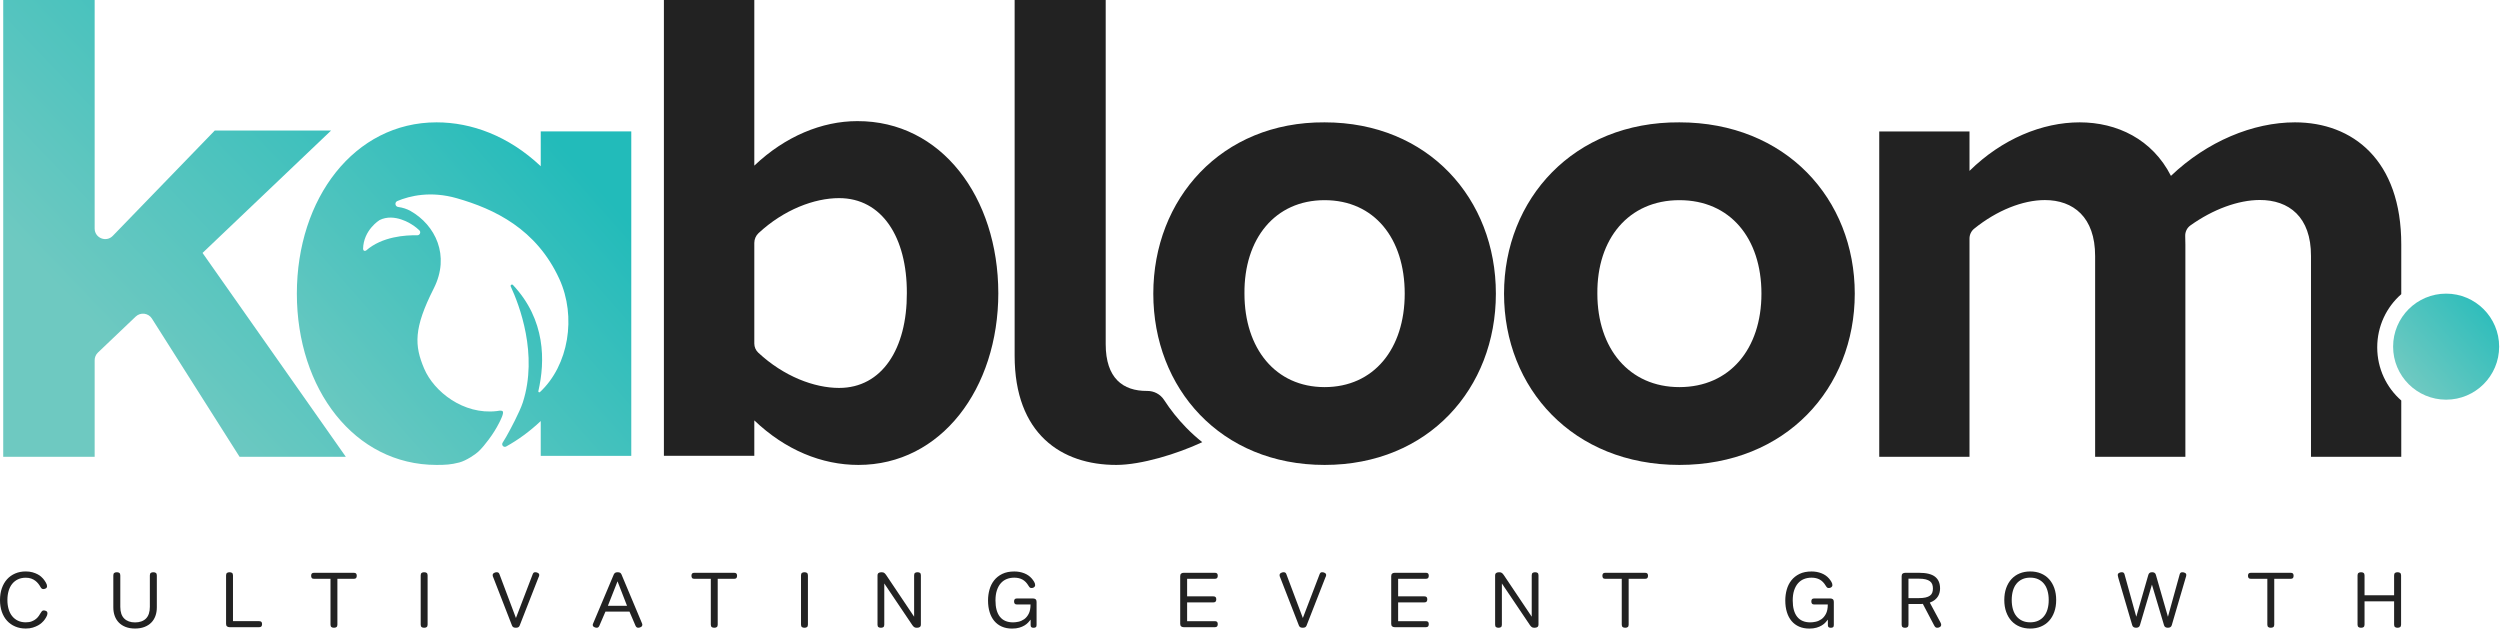
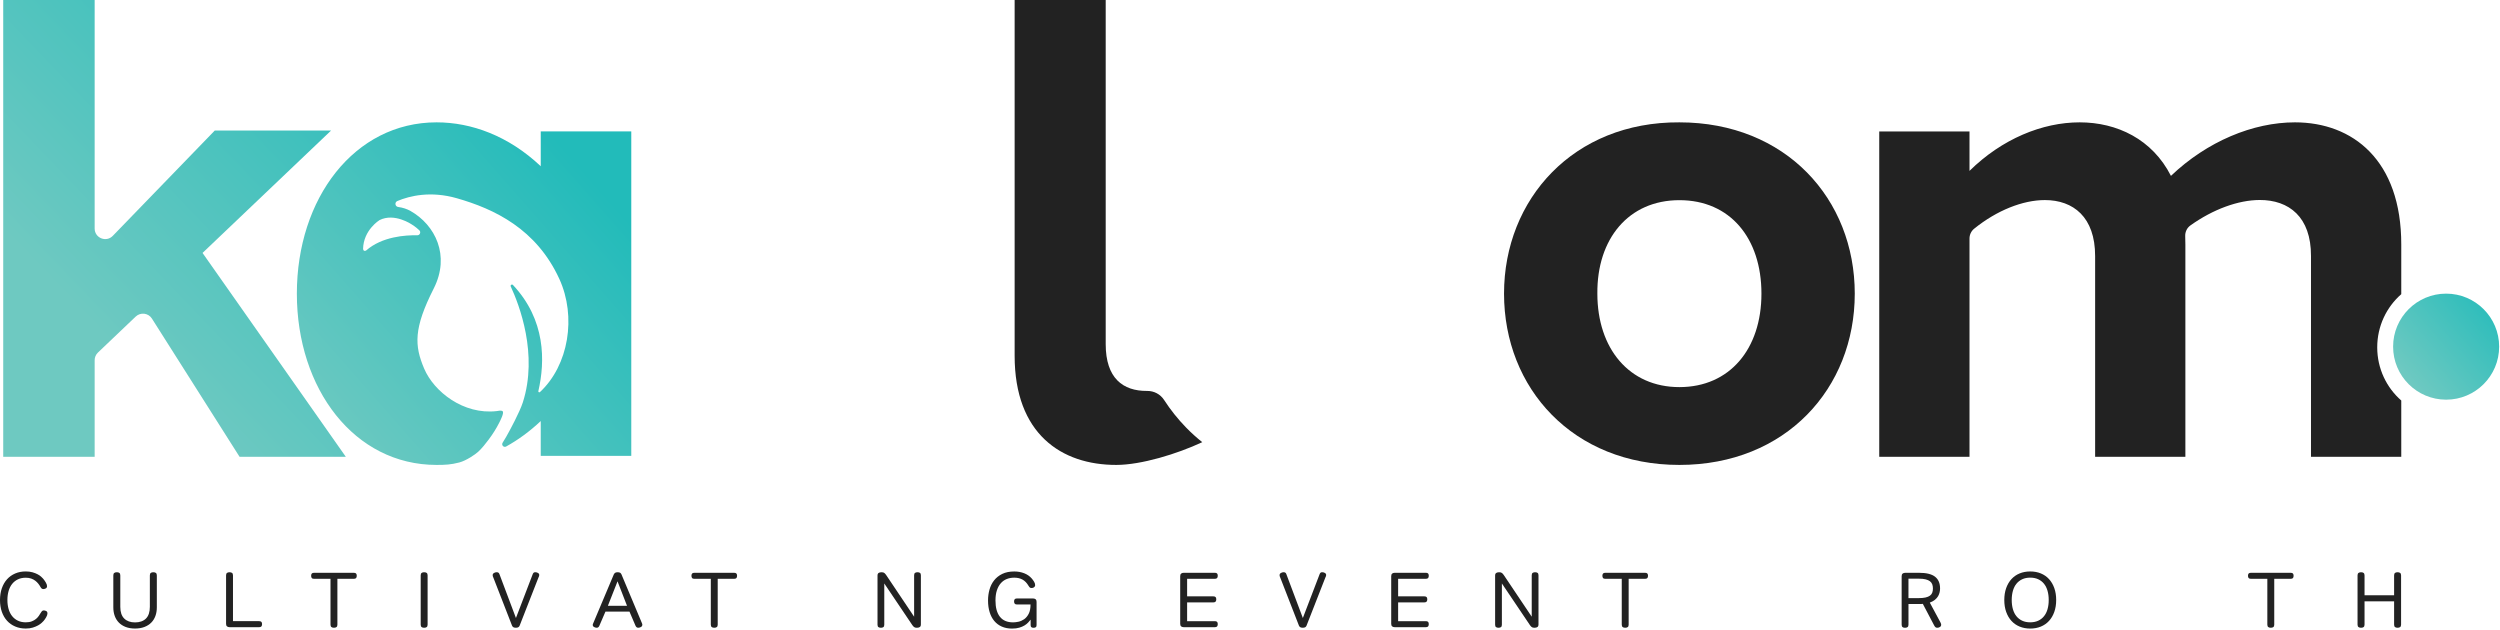
<svg xmlns="http://www.w3.org/2000/svg" width="1226" height="309" viewBox="0 0 1226 309" fill="none">
-   <path d="M489.578 143.7C489.526 190.641 461.503 228 420.959 228C402.988 228 385.152 220.681 369.913 206.164V223.527H325.578V0H369.913V81.227C385.032 66.847 403.123 59.399 420.366 59.399C461.653 59.24 489.496 96.758 489.571 143.7H489.578ZM411.485 190.24C432.549 190.24 444.823 171 444.718 143.7C444.815 116.399 432.549 97.159 411.485 97.159C399.392 97.159 384.461 102.76 372 114.318C370.671 115.552 369.913 117.3 369.913 119.116V168.48C369.913 170.182 370.619 171.802 371.857 172.953C384.348 184.593 399.347 190.24 411.485 190.24Z" fill="#222222" />
-   <path d="M733.578 144.001C733.578 190.458 700.516 228 649.578 228C598.64 228 565.578 190.458 565.578 144.001C565.578 97.544 598.976 59.685 649.578 60.002C700.516 60.002 733.578 97.552 733.578 144.001ZM610.281 144.001C610.281 170.887 625.491 189.839 649.578 189.839C673.666 189.839 688.875 171.143 688.875 144.001C688.875 116.858 673.912 98.163 649.578 98.163C625.244 98.163 610.027 117.115 610.281 144.001Z" fill="#222222" />
  <path d="M581.684 209.69C577.623 205.527 574.009 200.985 570.864 196.133C569.041 193.325 565.926 191.675 562.576 191.713C562.531 191.713 562.493 191.713 562.448 191.713C550.773 191.774 542.236 185.559 542.236 168.778V0H497.578V174.448C497.578 212.839 520.595 228.038 547.461 228C559.589 227.992 577.313 222.611 589.578 216.843C586.811 214.625 584.164 212.241 581.676 209.682L581.684 209.69Z" fill="#222222" />
  <path d="M909.578 144.001C909.578 190.458 875.729 228 823.578 228C771.428 228 737.578 190.458 737.578 144.001C737.578 97.544 771.772 59.685 823.578 60.002C875.729 60.002 909.578 97.552 909.578 144.001ZM783.345 144.001C783.345 170.887 798.917 189.839 823.578 189.839C848.239 189.839 863.811 171.143 863.811 144.001C863.811 116.858 848.491 98.163 823.578 98.163C798.665 98.163 783.086 117.115 783.345 144.001Z" fill="#222222" />
  <path d="M1165.79 170.337C1165.79 180.75 1170.35 190.082 1177.58 196.412V224H1133.31V125.589C1133.39 106.335 1122.46 98.039 1108.14 98.077C1097.64 98.107 1085.29 102.615 1074.15 110.57C1072.48 111.765 1071.55 113.747 1071.63 115.811C1071.68 117.172 1071.71 118.564 1071.71 119.986V224H1027.45V125.589C1027.48 106.464 1016.73 98.107 1002.8 98.115C991.964 98.115 979.207 103.189 968.107 112.174C966.676 113.338 965.844 115.1 965.844 116.953V224H921.578V64.469H965.844V83.799C981.763 68.13 1001.53 60 1019.86 60C1038.19 60 1055.52 68.296 1064.63 86.249C1082.37 69.325 1104.88 60 1125.44 60C1153.75 60 1177.65 78.505 1177.58 119.986V144.261C1170.35 150.591 1165.79 159.923 1165.79 170.337Z" fill="#222222" />
  <path d="M46.42 176.641V224H1.578V0H46.42V112.072C46.42 116.722 52.076 119.005 55.31 115.667L105.33 64.007H162.373L99.324 124.041L169.578 224H117.471L74.497 156.223C72.751 153.47 68.916 152.999 66.555 155.244L48.022 172.894C46.997 173.873 46.42 175.223 46.42 176.633V176.641Z" fill="url(#paint0_linear_1016_228)" />
  <path d="M265.178 64.45V81.517C249.331 66.576 231.16 60 214.087 60C173.807 60 145.578 97.226 145.578 144C145.578 190.774 173.807 228 214.087 228C218.328 228 221.117 227.872 225.221 226.801C228.649 225.903 233.16 222.804 234.491 221.559C236.408 219.772 238.039 217.698 239.618 215.601C241.587 212.984 243.347 210.209 244.828 207.283C245.346 206.257 247.331 202.433 246.497 201.687C245.828 201.091 244.166 201.528 243.535 201.604C227.304 203.467 212.825 192.109 208.006 180.766C203.217 169.453 202.766 161.09 212.742 141.398C220.869 125.296 213.456 110.356 201.322 103.463C199.668 102.528 197.548 101.796 195.271 101.502C193.714 101.299 193.414 99.187 194.872 98.576C200.999 96.012 211.193 93.561 224.003 97.211C242.505 102.498 263.021 112.264 274.282 136.745C282.8 155.313 278.868 179.167 264.802 192.267C264.457 192.591 263.9 192.275 264.005 191.815C267.396 177.086 267.591 156.836 251.564 139.762C251.045 139.211 250.158 139.814 250.473 140.493C254.653 149.483 263.983 173.767 256.375 197.396C254.826 202.2 249.744 211.476 249.744 211.476C248.767 213.324 247.684 215.217 246.489 217.102C245.767 218.249 247.015 219.621 248.203 218.973C254.044 215.745 259.743 211.604 265.178 206.483V223.55H309.578V64.45H265.178ZM201.976 110.107C201.976 110.107 203.758 111.141 205.63 112.928C206.57 113.825 205.908 115.417 204.608 115.387C198.984 115.258 187.437 115.945 179.566 122.83C179.423 122.959 178.919 123.132 178.559 122.966C178.235 122.823 178.047 122.37 178.055 122.046C178.243 112.762 186.099 107.95 186.099 107.95C193.459 104.21 201.976 110.1 201.976 110.1V110.107Z" fill="url(#paint1_linear_1016_228)" />
  <path d="M1199.58 196C1213.94 196 1225.58 184.359 1225.58 170C1225.58 155.641 1213.94 144 1199.58 144C1185.22 144 1173.58 155.641 1173.58 170C1173.58 184.359 1185.22 196 1199.58 196Z" fill="url(#paint2_linear_1016_228)" />
  <path d="M19.997 300.54C20.23 300.133 20.449 299.831 20.668 299.635C20.886 299.447 21.158 299.349 21.497 299.349C21.859 299.349 22.244 299.454 22.651 299.658C23.058 299.861 23.269 300.246 23.269 300.812C23.269 301.324 23.073 301.935 22.673 302.636C22.274 303.345 21.844 303.963 21.384 304.499C21.203 304.702 20.886 305.019 20.441 305.441C19.989 305.864 19.401 306.278 18.669 306.693C17.938 307.1 17.071 307.462 16.076 307.771C15.08 308.08 13.919 308.231 12.615 308.231C10.715 308.231 8.995 307.899 7.442 307.228C5.889 306.565 4.562 305.63 3.461 304.423C2.36 303.217 1.508 301.754 0.905 300.042C0.302 298.323 0 296.401 0 294.274C0 292.148 0.302 290.218 0.905 288.491C1.508 286.764 2.36 285.286 3.461 284.065C4.562 282.851 5.889 281.908 7.442 281.237C8.995 280.574 10.715 280.234 12.615 280.234C13.874 280.234 14.982 280.378 15.963 280.657C16.935 280.943 17.772 281.267 18.458 281.637C19.152 282.006 19.718 282.391 20.147 282.791C20.585 283.19 20.901 283.499 21.105 283.733C21.565 284.268 22.01 284.894 22.432 285.596C22.854 286.304 23.065 286.907 23.065 287.42C23.065 287.986 22.854 288.37 22.432 288.574C22.01 288.777 21.618 288.883 21.256 288.883C20.924 288.883 20.645 288.785 20.426 288.596C20.208 288.408 20.012 288.144 19.831 287.812C19.552 287.3 19.205 286.779 18.79 286.252C18.383 285.724 17.893 285.249 17.327 284.811C16.762 284.374 16.098 284.02 15.329 283.733C14.56 283.454 13.663 283.311 12.637 283.311C11.175 283.311 9.885 283.582 8.769 284.118C7.653 284.653 6.711 285.407 5.942 286.365C5.173 287.33 4.599 288.483 4.215 289.826C3.83 291.168 3.634 292.653 3.634 294.267C3.634 295.88 3.83 297.321 4.215 298.67C4.599 300.02 5.173 301.173 5.942 302.131C6.711 303.096 7.653 303.843 8.769 304.378C9.885 304.913 11.175 305.185 12.637 305.185C13.791 305.185 14.779 305.027 15.601 304.702C16.422 304.386 17.116 303.986 17.674 303.511C18.24 303.036 18.7 302.531 19.062 301.995C19.424 301.46 19.725 300.97 19.982 300.533L19.997 300.54Z" fill="#222222" />
  <path d="M73.488 282.201C73.488 281.613 73.638 281.198 73.933 280.972C74.227 280.738 74.641 280.625 75.184 280.625C75.727 280.625 76.149 280.738 76.451 280.972C76.76 281.206 76.911 281.613 76.911 282.201V297.854C76.911 299.393 76.677 300.795 76.217 302.062C75.757 303.329 75.079 304.422 74.181 305.327C73.284 306.239 72.168 306.948 70.834 307.461C69.499 307.973 67.961 308.23 66.219 308.23C64.477 308.23 62.947 307.973 61.627 307.461C60.307 306.948 59.199 306.239 58.302 305.327C57.404 304.414 56.726 303.329 56.266 302.062C55.806 300.795 55.572 299.393 55.572 297.854V282.201C55.572 281.613 55.723 281.198 56.032 280.972C56.341 280.738 56.764 280.625 57.299 280.625C57.834 280.625 58.257 280.738 58.551 280.972C58.845 281.206 58.995 281.613 58.995 282.201V297.583C58.995 300.147 59.636 302.062 60.918 303.329C62.2 304.595 63.972 305.229 66.227 305.229C68.481 305.229 70.321 304.595 71.588 303.329C72.854 302.062 73.488 300.147 73.488 297.583V282.201Z" fill="#222222" />
  <path d="M110.863 282.201C110.863 281.613 111.014 281.198 111.308 280.972C111.602 280.738 112.017 280.625 112.56 280.625C113.103 280.625 113.517 280.738 113.811 280.972C114.106 281.206 114.256 281.613 114.256 282.201V304.618H127.097C127.61 304.618 127.972 304.739 128.191 304.98C128.409 305.221 128.515 305.591 128.515 306.073C128.515 306.556 128.402 306.933 128.191 307.189C127.972 307.445 127.61 307.574 127.097 307.574H112.635C112.1 307.574 111.67 307.445 111.346 307.189C111.022 306.933 110.863 306.51 110.863 305.922V282.193V282.201Z" fill="#222222" />
  <path d="M165.468 306.271C165.468 306.859 165.317 307.274 165.023 307.5C164.729 307.734 164.315 307.847 163.772 307.847C163.229 307.847 162.814 307.734 162.52 307.5C162.226 307.266 162.075 306.859 162.075 306.271V283.854H154.037C153.502 283.854 153.117 283.726 152.906 283.47C152.688 283.213 152.582 282.844 152.582 282.354C152.582 281.864 152.688 281.502 152.906 281.26C153.125 281.019 153.502 280.898 154.037 280.898H173.498C174.034 280.898 174.418 281.019 174.63 281.26C174.848 281.502 174.954 281.871 174.954 282.354C174.954 282.836 174.841 283.213 174.63 283.47C174.411 283.726 174.034 283.854 173.498 283.854H165.461V306.271H165.468Z" fill="#222222" />
  <path d="M206.307 282.201C206.307 281.613 206.457 281.198 206.752 280.972C207.046 280.738 207.46 280.625 208.003 280.625C208.546 280.625 208.961 280.738 209.255 280.972C209.549 281.206 209.7 281.613 209.7 282.201V306.277C209.7 306.865 209.549 307.28 209.255 307.506C208.961 307.74 208.546 307.853 208.003 307.853C207.46 307.853 207.046 307.74 206.752 307.506C206.457 307.272 206.307 306.865 206.307 306.277V282.201Z" fill="#222222" />
  <path d="M254.835 306.812C254.706 307.121 254.51 307.37 254.239 307.558C253.967 307.747 253.553 307.845 252.987 307.845C252.422 307.845 251.969 307.747 251.698 307.558C251.426 307.37 251.23 307.113 251.102 306.812L242.024 283.467C241.896 283.188 241.79 282.932 241.715 282.713C241.639 282.495 241.602 282.284 241.602 282.08C241.602 281.62 241.813 281.258 242.235 281.002C242.657 280.745 243.11 280.617 243.6 280.617C244.263 280.617 244.701 280.911 244.904 281.5L253.017 303.072L261.289 281.462C261.417 281.183 261.56 280.972 261.734 280.828C261.9 280.685 262.164 280.617 262.526 280.617C262.985 280.617 263.423 280.738 263.83 280.979C264.237 281.22 264.448 281.56 264.448 281.997C264.448 282.178 264.411 282.374 264.335 282.593C264.26 282.811 264.154 283.045 264.026 283.302L254.835 306.797V306.812Z" fill="#222222" />
  <path d="M292.642 307.845C292.182 307.845 291.737 307.724 291.315 307.476C290.893 307.234 290.682 306.895 290.682 306.458C290.682 306.382 290.697 306.277 290.719 306.149C290.742 306.02 290.81 305.855 290.915 305.651L301.027 281.658C301.178 281.349 301.389 281.1 301.66 280.912C301.932 280.723 302.331 280.625 302.874 280.625C303.462 280.625 303.892 280.723 304.163 280.912C304.435 281.1 304.631 281.356 304.759 281.658L314.795 305.575C314.901 305.779 314.953 305.937 314.969 306.058C314.984 306.171 314.991 306.284 314.991 306.382C314.991 306.842 314.78 307.204 314.358 307.461C313.936 307.717 313.476 307.845 312.993 307.845C312.631 307.845 312.352 307.747 312.148 307.558C311.945 307.37 311.779 307.129 311.651 306.85L308.688 299.928H296.917L293.916 306.887C293.637 307.528 293.208 307.853 292.65 307.853L292.642 307.845ZM302.836 285.081L298.109 297.078H307.489L302.836 285.081Z" fill="#222222" />
  <path d="M351.974 306.271C351.974 306.859 351.823 307.274 351.529 307.5C351.235 307.734 350.82 307.847 350.277 307.847C349.735 307.847 349.32 307.734 349.026 307.5C348.732 307.266 348.581 306.859 348.581 306.271V283.854H340.543C340.008 283.854 339.623 283.726 339.412 283.47C339.193 283.213 339.088 282.844 339.088 282.354C339.088 281.864 339.193 281.502 339.412 281.26C339.631 281.019 340.008 280.898 340.543 280.898H360.004C360.54 280.898 360.924 281.019 361.135 281.26C361.354 281.502 361.46 281.871 361.46 282.354C361.46 282.836 361.346 283.213 361.135 283.47C360.917 283.726 360.54 283.854 360.004 283.854H351.966V306.271H351.974Z" fill="#222222" />
-   <path d="M392.812 282.201C392.812 281.613 392.963 281.198 393.257 280.972C393.551 280.738 393.966 280.625 394.509 280.625C395.052 280.625 395.467 280.738 395.761 280.972C396.055 281.206 396.206 281.613 396.206 282.201V306.277C396.206 306.865 396.055 307.28 395.761 307.506C395.467 307.74 395.052 307.853 394.509 307.853C393.966 307.853 393.551 307.74 393.257 307.506C392.963 307.272 392.812 306.865 392.812 306.277V282.201Z" fill="#222222" />
  <path d="M433.65 286.122V306.352C433.65 306.918 433.499 307.31 433.205 307.528C432.911 307.747 432.504 307.853 431.991 307.853C431.478 307.853 431.071 307.74 430.777 307.528C430.483 307.31 430.332 306.918 430.332 306.352V282.276C430.332 281.658 430.505 281.228 430.852 280.987C431.199 280.746 431.689 280.625 432.33 280.625C432.971 280.625 433.416 280.761 433.733 281.032C434.049 281.304 434.351 281.658 434.637 282.088L448.285 302.431V282.125C448.285 281.56 448.436 281.168 448.73 280.949C449.024 280.731 449.431 280.625 449.944 280.625C450.457 280.625 450.856 280.731 451.158 280.949C451.452 281.168 451.603 281.56 451.603 282.125V306.201C451.603 306.82 451.429 307.249 451.083 307.491C450.736 307.732 450.246 307.86 449.605 307.86C448.964 307.86 448.519 307.724 448.202 307.453C447.878 307.182 447.584 306.835 447.297 306.397L433.65 286.129V286.122Z" fill="#222222" />
  <path d="M505.945 283.666C506.405 284.201 506.805 284.759 507.137 285.317C507.468 285.882 507.634 286.418 507.634 286.931C507.634 287.21 507.566 287.443 507.446 287.624C507.318 287.805 507.167 287.949 506.986 288.069C506.805 288.182 506.616 288.258 506.413 288.303C506.209 288.341 506.013 288.363 505.832 288.363C505.5 288.363 505.237 288.28 505.041 288.115C504.844 287.949 504.626 287.662 504.369 287.247C503.548 285.86 502.575 284.857 501.444 284.231C500.313 283.605 498.971 283.289 497.41 283.289C496.022 283.289 494.771 283.523 493.64 283.983C492.509 284.442 491.544 285.144 490.737 286.079C489.93 287.014 489.304 288.182 488.852 289.577C488.399 290.972 488.181 292.608 488.181 294.478C488.181 297.962 488.905 300.624 490.352 302.456C491.8 304.288 493.964 305.208 496.829 305.208C497.598 305.208 498.473 305.103 499.446 304.899C500.418 304.695 501.346 304.281 502.236 303.67C503.118 303.052 503.864 302.169 504.467 301.016C505.071 299.862 505.372 298.339 505.372 296.439H498.722C498.209 296.439 497.84 296.311 497.629 296.054C497.41 295.798 497.304 295.428 497.304 294.938C497.304 294.448 497.41 294.086 497.629 293.845C497.847 293.604 498.209 293.483 498.722 293.483H506.564C507.099 293.483 507.529 293.611 507.853 293.868C508.17 294.124 508.336 294.546 508.336 295.134V306.52C508.336 307.033 508.207 307.387 507.951 307.576C507.695 307.764 507.333 307.862 506.873 307.862C506.383 307.862 506.021 307.764 505.779 307.576C505.538 307.387 505.418 307.033 505.418 306.52V303.866C505.086 304.303 504.679 304.778 504.204 305.291C503.729 305.804 503.133 306.279 502.417 306.716C501.7 307.153 500.848 307.515 499.86 307.809C498.873 308.103 497.689 308.254 496.301 308.254C494.432 308.254 492.765 307.93 491.302 307.289C489.84 306.648 488.61 305.728 487.608 304.537C486.605 303.346 485.843 301.905 485.323 300.209C484.795 298.52 484.531 296.605 484.531 294.478C484.531 292.661 484.765 290.889 485.24 289.17C485.715 287.451 486.469 285.935 487.51 284.616C488.55 283.296 489.877 282.241 491.506 281.441C493.135 280.65 495.103 280.25 497.41 280.25C499.129 280.25 500.735 280.537 502.236 281.117C503.736 281.69 504.973 282.55 505.945 283.673V283.666Z" fill="#222222" />
  <path d="M582.163 295.428V304.62H595.773C596.285 304.62 596.647 304.74 596.866 304.981C597.085 305.223 597.19 305.592 597.19 306.075C597.19 306.557 597.077 306.934 596.866 307.191C596.647 307.447 596.285 307.575 595.773 307.575H580.541C580.006 307.575 579.576 307.447 579.252 307.191C578.928 306.934 578.77 306.512 578.77 305.924V282.542C578.77 281.954 578.928 281.532 579.252 281.275C579.569 281.019 579.999 280.891 580.541 280.891H595.773C596.285 280.891 596.647 281.011 596.866 281.253C597.085 281.494 597.19 281.863 597.19 282.346C597.19 282.828 597.077 283.205 596.866 283.462C596.647 283.718 596.285 283.846 595.773 283.846H582.163V292.457H595.041C595.554 292.457 595.916 292.578 596.135 292.819C596.353 293.061 596.459 293.43 596.459 293.913C596.459 294.395 596.346 294.772 596.135 295.028C595.916 295.285 595.554 295.413 595.041 295.413H582.163V295.428Z" fill="#222222" />
  <path d="M640.733 306.812C640.605 307.121 640.409 307.37 640.137 307.558C639.866 307.747 639.451 307.845 638.886 307.845C638.32 307.845 637.868 307.747 637.596 307.558C637.325 307.37 637.129 307.113 637.001 306.812L627.922 283.467C627.794 283.188 627.688 282.932 627.613 282.713C627.538 282.495 627.5 282.284 627.5 282.08C627.5 281.62 627.711 281.258 628.133 281.002C628.556 280.745 629.008 280.617 629.498 280.617C630.162 280.617 630.599 280.911 630.803 281.5L638.916 303.072L647.187 281.462C647.316 281.183 647.459 280.972 647.632 280.828C647.798 280.685 648.062 280.617 648.424 280.617C648.884 280.617 649.321 280.738 649.728 280.979C650.136 281.22 650.347 281.56 650.347 281.997C650.347 282.178 650.309 282.374 650.234 282.593C650.158 282.811 650.053 283.045 649.924 283.302L640.733 306.797V306.812Z" fill="#222222" />
  <path d="M685.643 295.428V304.62H699.253C699.766 304.62 700.128 304.74 700.346 304.981C700.565 305.223 700.671 305.592 700.671 306.075C700.671 306.557 700.558 306.934 700.346 307.191C700.128 307.447 699.766 307.575 699.253 307.575H684.022C683.487 307.575 683.057 307.447 682.733 307.191C682.408 306.934 682.25 306.512 682.25 305.924V282.542C682.25 281.954 682.408 281.532 682.733 281.275C683.049 281.019 683.479 280.891 684.022 280.891H699.253C699.766 280.891 700.128 281.011 700.346 281.253C700.565 281.494 700.671 281.863 700.671 282.346C700.671 282.828 700.558 283.205 700.346 283.462C700.128 283.718 699.766 283.846 699.253 283.846H685.643V292.457H698.522C699.034 292.457 699.396 292.578 699.615 292.819C699.834 293.061 699.939 293.43 699.939 293.913C699.939 294.395 699.826 294.772 699.615 295.028C699.396 295.285 699.034 295.413 698.522 295.413H685.643V295.428Z" fill="#222222" />
  <path d="M736.523 286.122V306.352C736.523 306.918 736.372 307.31 736.078 307.528C735.784 307.747 735.377 307.853 734.864 307.853C734.351 307.853 733.944 307.74 733.65 307.528C733.356 307.31 733.205 306.918 733.205 306.352V282.276C733.205 281.658 733.379 281.228 733.725 280.987C734.072 280.746 734.562 280.625 735.203 280.625C735.844 280.625 736.289 280.761 736.606 281.032C736.922 281.304 737.224 281.658 737.511 282.088L751.158 302.431V282.125C751.158 281.56 751.309 281.168 751.603 280.949C751.897 280.731 752.304 280.625 752.817 280.625C753.33 280.625 753.729 280.731 754.031 280.949C754.325 281.168 754.476 281.56 754.476 282.125V306.201C754.476 306.82 754.302 307.249 753.956 307.491C753.609 307.732 753.119 307.86 752.478 307.86C751.837 307.86 751.392 307.724 751.075 307.453C750.751 307.182 750.457 306.835 750.17 306.397L736.523 286.129V286.122Z" fill="#222222" />
  <path d="M798.701 306.271C798.701 306.859 798.55 307.274 798.256 307.5C797.962 307.734 797.547 307.847 797.004 307.847C796.461 307.847 796.047 307.734 795.752 307.5C795.458 307.266 795.308 306.859 795.308 306.271V283.854H787.27C786.734 283.854 786.35 283.726 786.139 283.47C785.92 283.213 785.814 282.844 785.814 282.354C785.814 281.864 785.92 281.502 786.139 281.26C786.357 281.019 786.734 280.898 787.27 280.898H806.731C807.266 280.898 807.651 281.019 807.862 281.26C808.081 281.502 808.186 281.871 808.186 282.354C808.186 282.836 808.073 283.213 807.862 283.47C807.643 283.726 807.266 283.854 806.731 283.854H798.693V306.271H798.701Z" fill="#222222" />
-   <path d="M896.918 283.666C897.378 284.201 897.778 284.759 898.109 285.317C898.441 285.882 898.607 286.418 898.607 286.931C898.607 287.21 898.539 287.443 898.418 287.624C898.29 287.805 898.139 287.949 897.958 288.069C897.778 288.182 897.589 288.258 897.385 288.303C897.182 288.341 896.986 288.363 896.805 288.363C896.473 288.363 896.209 288.28 896.013 288.115C895.817 287.949 895.598 287.662 895.342 287.247C894.52 285.86 893.547 284.857 892.416 284.231C891.285 283.605 889.943 283.289 888.382 283.289C886.995 283.289 885.743 283.523 884.612 283.983C883.481 284.442 882.516 285.144 881.709 286.079C880.903 287.014 880.277 288.182 879.824 289.577C879.372 290.972 879.153 292.608 879.153 294.478C879.153 297.962 879.877 300.624 881.325 302.456C882.773 304.288 884.937 305.208 887.802 305.208C888.571 305.208 889.446 305.103 890.418 304.899C891.391 304.695 892.318 304.281 893.208 303.67C894.09 303.052 894.837 302.169 895.44 301.016C896.043 299.862 896.345 298.339 896.345 296.439H889.694C889.182 296.439 888.812 296.311 888.601 296.054C888.383 295.798 888.277 295.428 888.277 294.938C888.277 294.448 888.383 294.086 888.601 293.845C888.82 293.604 889.182 293.483 889.694 293.483H897.536C898.072 293.483 898.501 293.611 898.826 293.868C899.142 294.124 899.308 294.546 899.308 295.134V306.52C899.308 307.033 899.18 307.387 898.924 307.576C898.667 307.764 898.305 307.862 897.845 307.862C897.355 307.862 896.993 307.764 896.752 307.576C896.511 307.387 896.39 307.033 896.39 306.52V303.866C896.058 304.303 895.651 304.778 895.176 305.291C894.701 305.804 894.105 306.279 893.389 306.716C892.673 307.153 891.821 307.515 890.833 307.809C889.845 308.103 888.661 308.254 887.274 308.254C885.404 308.254 883.738 307.93 882.275 307.289C880.812 306.648 879.583 305.728 878.58 304.537C877.577 303.346 876.816 301.905 876.296 300.209C875.768 298.52 875.504 296.605 875.504 294.478C875.504 292.661 875.738 290.889 876.213 289.17C876.688 287.451 877.442 285.935 878.482 284.616C879.523 283.296 880.85 282.241 882.479 281.441C884.107 280.65 886.075 280.25 888.382 280.25C890.102 280.25 891.708 280.537 893.208 281.117C894.709 281.69 895.945 282.55 896.918 283.673V283.666Z" fill="#222222" />
  <path d="M951.637 305.314C951.788 305.623 951.879 305.849 951.909 306.008C951.932 306.158 951.947 306.287 951.947 306.392C951.947 306.852 951.751 307.214 951.351 307.47C950.951 307.727 950.514 307.855 950.024 307.855C949.662 307.855 949.368 307.757 949.142 307.568C948.908 307.38 948.682 307.048 948.448 306.588L942.951 296.13C942.748 296.152 942.537 296.175 942.318 296.19C942.099 296.205 941.873 296.213 941.647 296.213H935.916V306.286C935.916 306.875 935.765 307.289 935.471 307.516C935.177 307.749 934.763 307.862 934.22 307.862C933.677 307.862 933.27 307.749 932.991 307.516C932.712 307.282 932.568 306.875 932.568 306.286V282.558C932.568 281.969 932.727 281.547 933.051 281.291C933.368 281.034 933.797 280.906 934.34 280.906H941.187C944.723 280.906 947.317 281.547 948.953 282.829C950.597 284.111 951.411 286.034 951.411 288.597C951.411 289.163 951.343 289.773 951.2 290.422C951.057 291.078 950.808 291.719 950.454 292.345C950.092 292.97 949.579 293.566 948.915 294.117C948.252 294.667 947.4 295.134 946.374 295.519L951.645 305.321L951.637 305.314ZM935.909 283.779V293.317H940.908C942.265 293.317 943.396 293.212 944.293 293.008C945.191 292.805 945.907 292.503 946.45 292.103C946.993 291.704 947.37 291.214 947.581 290.625C947.8 290.037 947.905 289.359 947.905 288.59C947.905 287.821 947.792 287.172 947.581 286.569C947.362 285.966 946.985 285.461 946.45 285.053C945.914 284.646 945.206 284.329 944.331 284.111C943.456 283.892 942.371 283.787 941.066 283.787H935.916L935.909 283.779Z" fill="#222222" />
  <path d="M1008.35 294.237C1008.35 296.393 1008.05 298.331 1007.43 300.065C1006.82 301.8 1005.96 303.27 1004.84 304.491C1003.72 305.713 1002.38 306.64 1000.82 307.281C999.261 307.922 997.527 308.246 995.627 308.246C993.726 308.246 992 307.922 990.439 307.281C988.878 306.64 987.536 305.713 986.42 304.491C985.304 303.278 984.437 301.8 983.826 300.065C983.208 298.339 982.906 296.393 982.906 294.237C982.906 292.08 983.215 290.142 983.826 288.408C984.444 286.682 985.304 285.204 986.42 283.99C987.536 282.776 988.878 281.841 990.439 281.2C992 280.559 993.734 280.242 995.627 280.242C997.519 280.242 999.253 280.559 1000.82 281.2C1002.38 281.841 1003.72 282.768 1004.84 283.99C1005.96 285.211 1006.82 286.682 1007.43 288.408C1008.05 290.135 1008.35 292.08 1008.35 294.237ZM986.548 294.237C986.548 295.903 986.744 297.411 987.129 298.753C987.513 300.095 988.086 301.249 988.855 302.192C989.625 303.134 990.575 303.881 991.698 304.401C992.822 304.921 994.134 305.185 995.619 305.185C997.104 305.185 998.416 304.921 999.54 304.401C1000.67 303.873 1001.61 303.142 1002.38 302.192C1003.15 301.242 1003.73 300.095 1004.11 298.753C1004.49 297.404 1004.69 295.903 1004.69 294.237C1004.69 292.57 1004.5 291.1 1004.11 289.735C1003.72 288.378 1003.15 287.224 1002.38 286.274C1001.61 285.324 1000.66 284.585 999.54 284.065C998.409 283.537 997.104 283.273 995.619 283.273C994.134 283.273 992.822 283.537 991.698 284.065C990.567 284.593 989.625 285.324 988.855 286.274C988.086 287.224 987.513 288.378 987.129 289.735C986.744 291.093 986.548 292.593 986.548 294.237Z" fill="#222222" />
-   <path d="M1068.92 281.628C1069.11 280.964 1069.53 280.625 1070.19 280.625C1070.68 280.625 1071.13 280.73 1071.54 280.949C1071.95 281.168 1072.16 281.507 1072.16 281.967C1072.16 282.17 1072.12 282.412 1072.05 282.676C1071.97 282.947 1071.9 283.211 1071.81 283.467L1065.04 306.578C1064.81 307.423 1064.17 307.845 1063.12 307.845C1062.07 307.845 1061.47 307.423 1061.23 306.578L1055.31 286.695L1049.43 306.578C1049.2 307.423 1048.57 307.845 1047.55 307.845C1046.52 307.845 1045.86 307.423 1045.63 306.578L1038.85 283.467C1038.8 283.234 1038.74 282.977 1038.67 282.698C1038.59 282.419 1038.55 282.186 1038.55 282.005C1038.55 281.545 1038.76 281.198 1039.17 280.964C1039.58 280.73 1040.05 280.617 1040.56 280.617C1041.25 280.617 1041.69 280.949 1041.86 281.62L1047.63 302.461L1053.55 281.884C1053.68 281.477 1053.88 281.16 1054.17 280.942C1054.45 280.723 1054.86 280.617 1055.4 280.617C1056.4 280.617 1057.01 281.04 1057.24 281.884L1063.16 302.461L1068.93 281.62L1068.92 281.628Z" fill="#222222" />
  <path d="M1115.3 306.271C1115.3 306.859 1115.15 307.274 1114.85 307.5C1114.56 307.734 1114.14 307.847 1113.6 307.847C1113.06 307.847 1112.64 307.734 1112.35 307.5C1112.05 307.266 1111.9 306.859 1111.9 306.271V283.854H1103.87C1103.33 283.854 1102.95 283.726 1102.73 283.47C1102.52 283.213 1102.41 282.844 1102.41 282.354C1102.41 281.864 1102.52 281.502 1102.73 281.26C1102.95 281.019 1103.33 280.898 1103.87 280.898H1123.33C1123.86 280.898 1124.24 281.019 1124.46 281.26C1124.68 281.502 1124.78 281.871 1124.78 282.354C1124.78 282.836 1124.67 283.213 1124.46 283.47C1124.24 283.726 1123.86 283.854 1123.33 283.854H1115.29V306.271H1115.3Z" fill="#222222" />
  <path d="M1156.14 282.201C1156.14 281.613 1156.29 281.198 1156.6 280.972C1156.91 280.746 1157.33 280.625 1157.87 280.625C1158.4 280.625 1158.83 280.738 1159.12 280.972C1159.41 281.206 1159.57 281.613 1159.57 282.201V291.928H1174.07V282.201C1174.07 281.613 1174.22 281.198 1174.51 280.972C1174.8 280.738 1175.22 280.625 1175.76 280.625C1176.31 280.625 1176.72 280.738 1177.03 280.972C1177.34 281.206 1177.49 281.613 1177.49 282.201V306.277C1177.49 306.865 1177.34 307.28 1177.03 307.506C1176.72 307.74 1176.3 307.853 1175.76 307.853C1175.23 307.853 1174.8 307.74 1174.51 307.506C1174.22 307.272 1174.07 306.865 1174.07 306.277V294.891H1159.57V306.277C1159.57 306.865 1159.41 307.28 1159.12 307.506C1158.83 307.74 1158.41 307.853 1157.87 307.853C1157.33 307.853 1156.9 307.74 1156.6 307.506C1156.29 307.272 1156.14 306.865 1156.14 306.277V282.201Z" fill="#222222" />
  <defs>
    <linearGradient id="paint0_linear_1016_228" x1="41.242" y1="154.418" x2="234.13" y2="-30.507" gradientUnits="userSpaceOnUse">
      <stop stop-color="#6EC9C1" />
      <stop offset="0.85" stop-color="#22BBBA" />
    </linearGradient>
    <linearGradient id="paint1_linear_1016_228" x1="127.114" y1="250.648" x2="332.763" y2="69.851" gradientUnits="userSpaceOnUse">
      <stop offset="0.17" stop-color="#6EC9C1" />
      <stop offset="0.84" stop-color="#22BBBA" />
    </linearGradient>
    <linearGradient id="paint2_linear_1016_228" x1="1176.09" y1="190.429" x2="1230.49" y2="143.11" gradientUnits="userSpaceOnUse">
      <stop offset="0.09" stop-color="#6EC9C1" />
      <stop offset="0.95" stop-color="#22BBBA" />
    </linearGradient>
  </defs>
</svg>